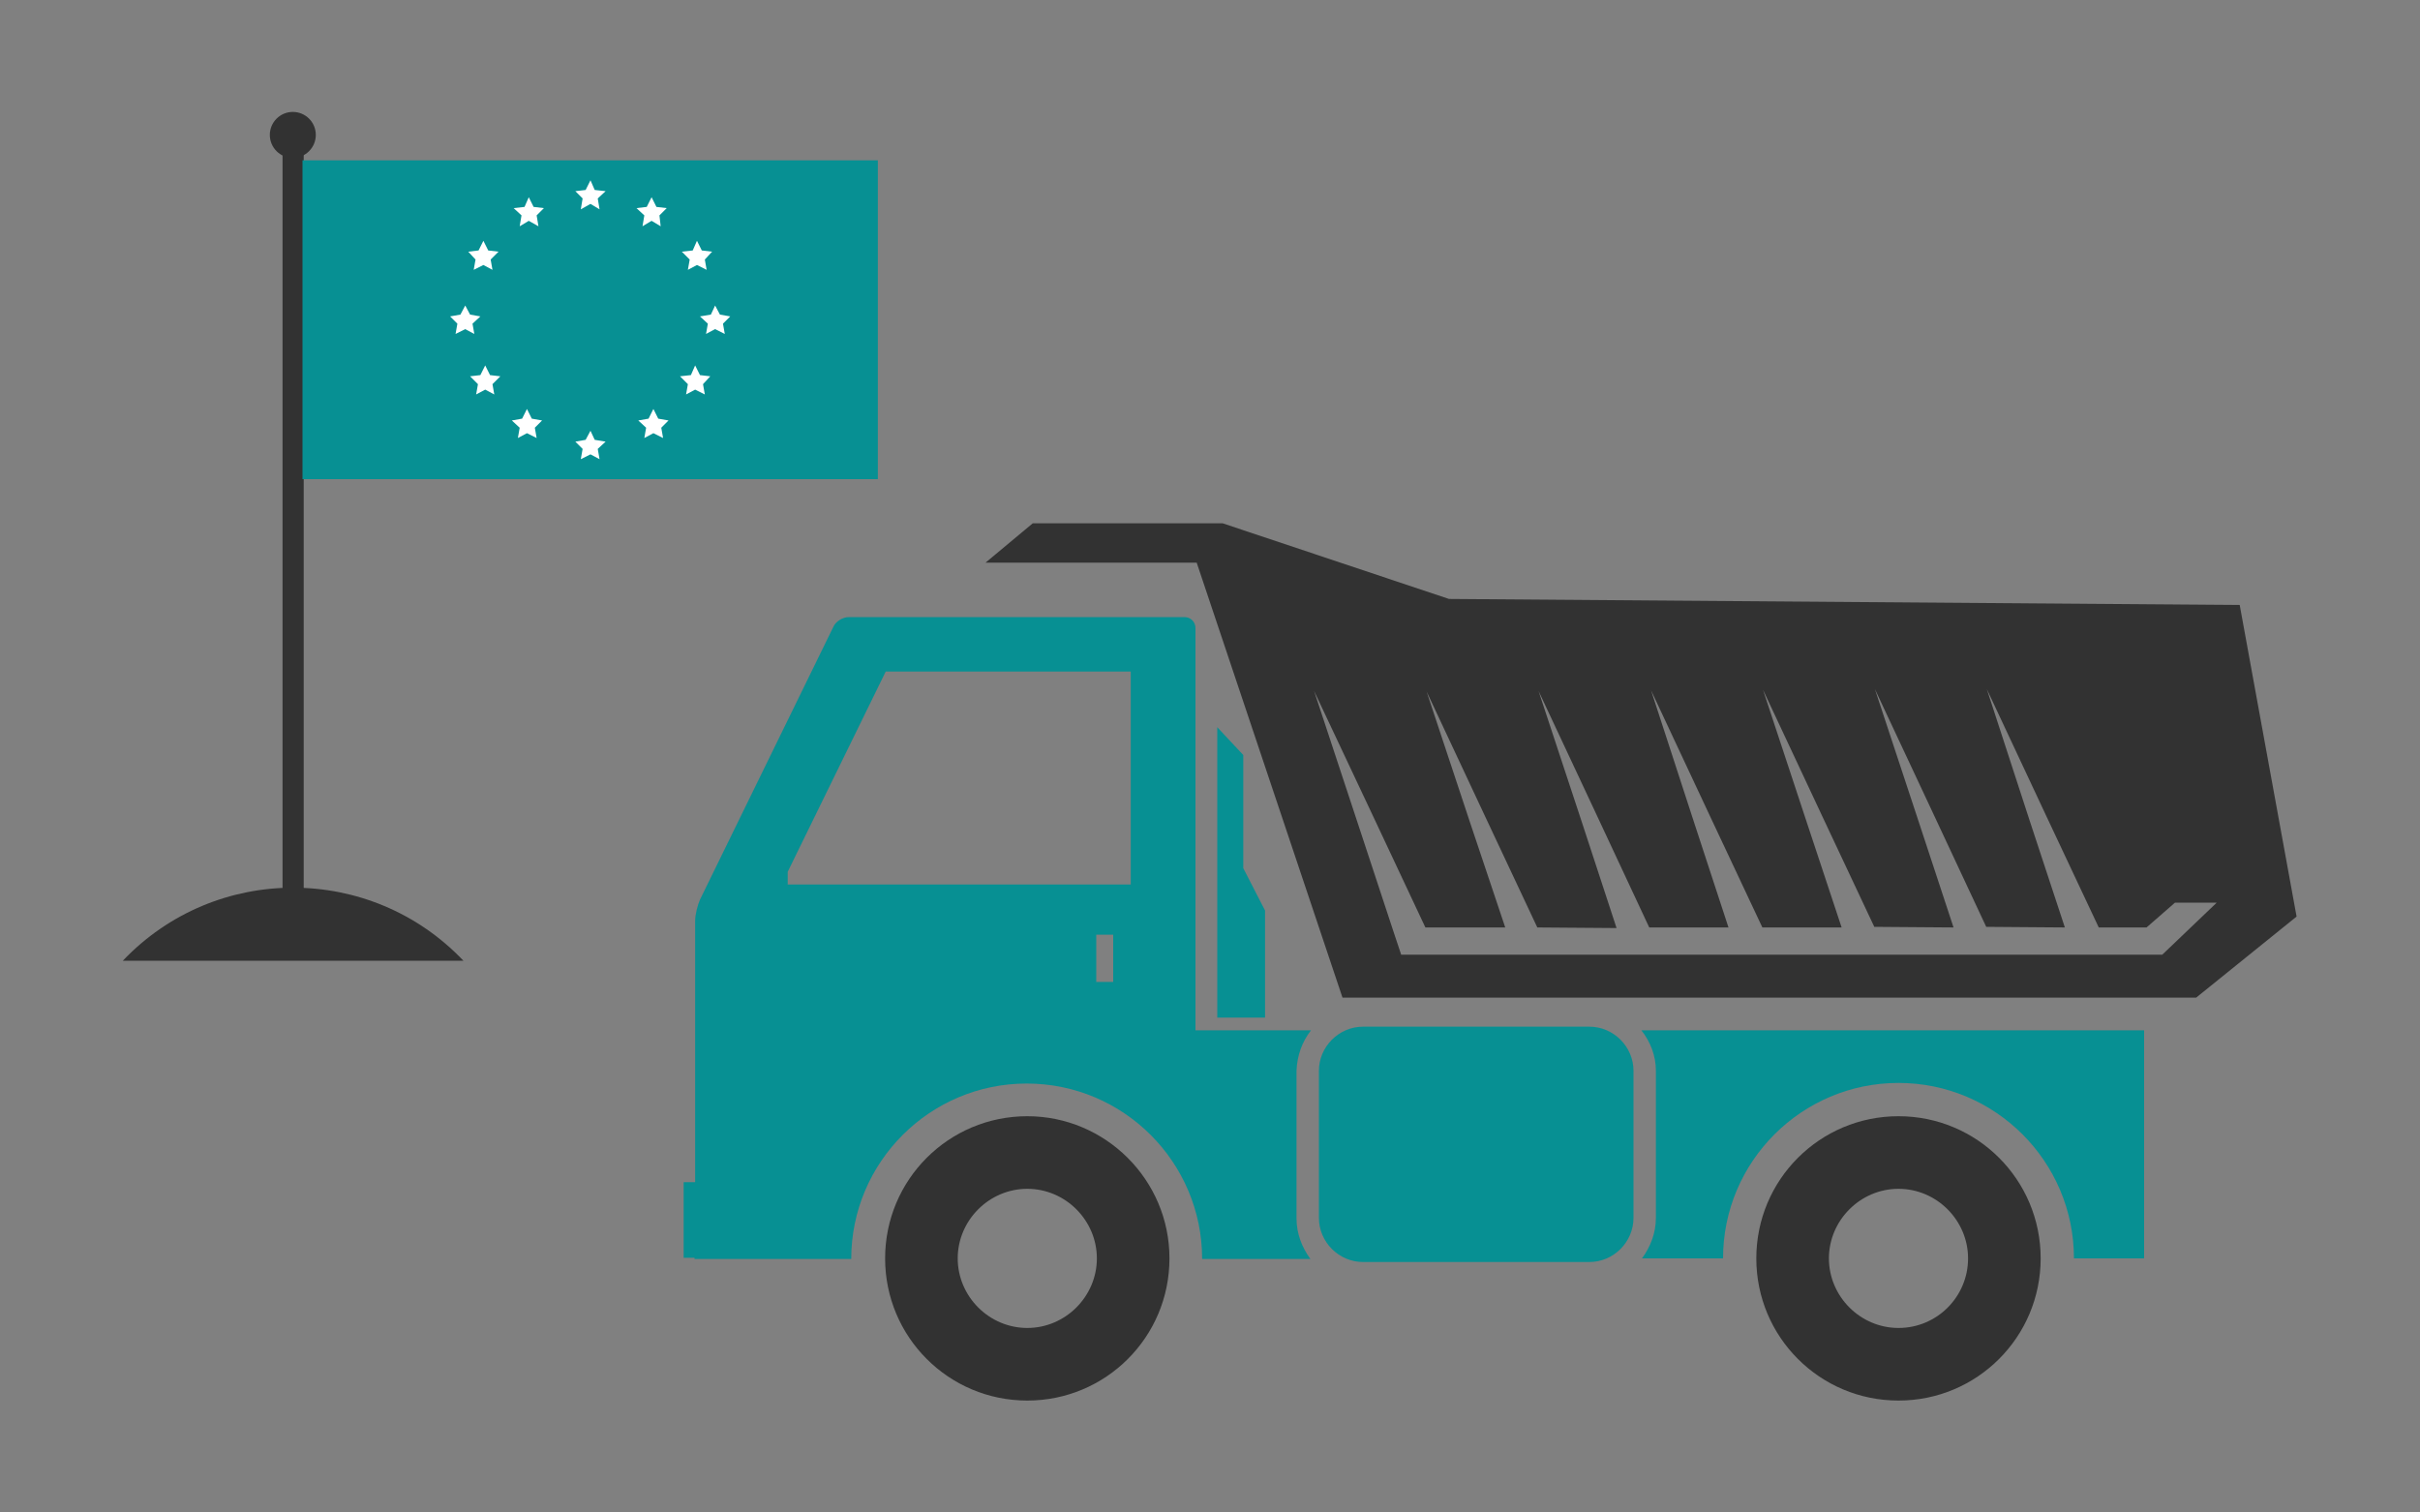
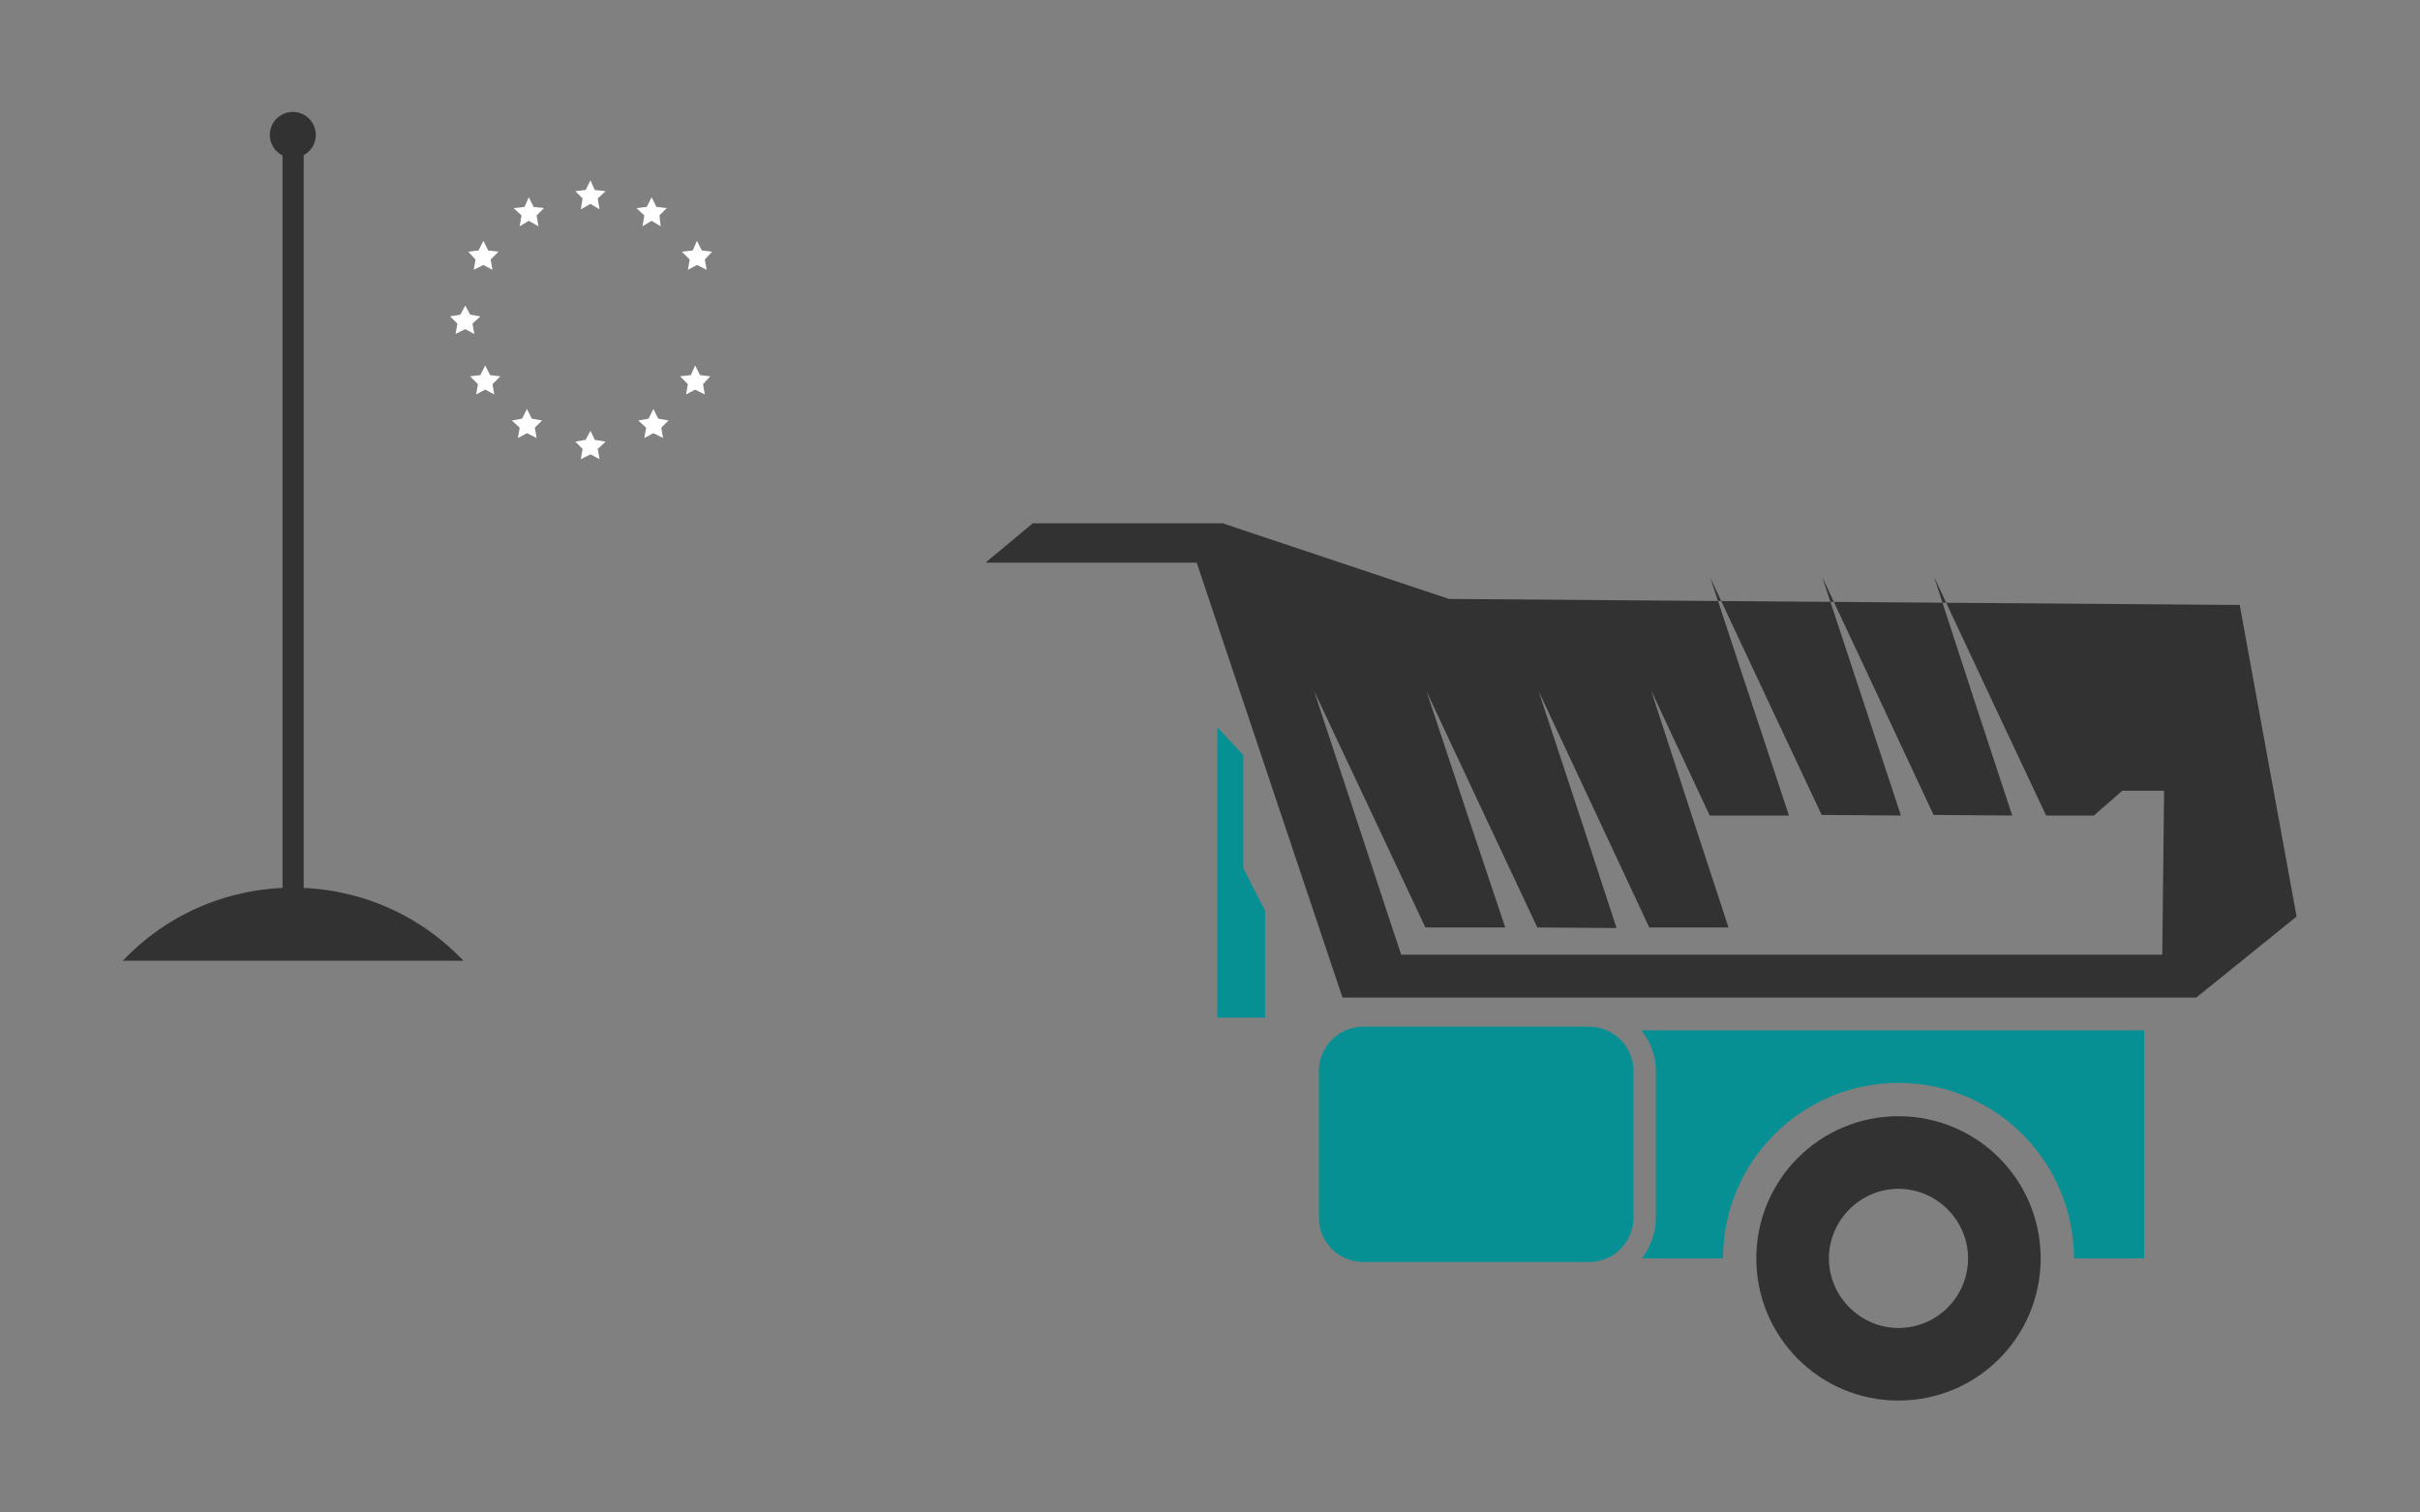
<svg xmlns="http://www.w3.org/2000/svg" version="1.1" id="Ebene_1" x="0px" y="0px" viewBox="0 0 400 250" style="enable-background:new 0 0 400 250;" xml:space="preserve">
  <rect x="0" y="0" width="400" height="250" fill="#808080" stroke="none" />
  <style type="text/css">
	.st0{fill:#323232;}
	.st1{fill:#079093;}
	.st2{fill:#FFFFFF;}
</style>
  <g>
-     <path class="st0" d="M169.8,184.5c-13,0-23.5,10.5-23.5,23.5c0,13,10.5,23.5,23.5,23.5c13,0,23.5-10.5,23.5-23.5   C193.3,195,182.7,184.5,169.8,184.5z M169.8,219.5c-6.3,0-11.5-5.2-11.5-11.5s5.2-11.5,11.5-11.5c6.3,0,11.5,5.2,11.5,11.5   S176.1,219.5,169.8,219.5z" />
    <path class="st0" d="M313.8,184.5c-13,0-23.5,10.5-23.5,23.5c0,13,10.5,23.5,23.5,23.5c13,0,23.5-10.5,23.5-23.5   C337.3,195,326.8,184.5,313.8,184.5z M313.8,219.5c-6.3,0-11.5-5.2-11.5-11.5s5.2-11.5,11.5-11.5s11.5,5.2,11.5,11.5   C325.3,214.3,320.2,219.5,313.8,219.5z" />
    <path class="st1" d="M273.7,177v24.3c0,2.5-0.9,4.8-2.3,6.7h13.4c0-16,13-29,29-29c16,0,29,13,29,29h11.6v-37.7h-83.1   C272.8,172.2,273.7,174.5,273.7,177z" />
    <path class="st1" d="M262.7,169.7h-37.4c-4,0-7.3,3.3-7.3,7.3v24.3c0,4,3.3,7.3,7.3,7.3h37.4c4,0,7.3-3.3,7.3-7.3V177   C270,173,266.7,169.7,262.7,169.7z" />
-     <path class="st1" d="M216.7,170.3h-0.5h-12h-4.9h-1.7v-2.5v-7.5V159v-4.3v-50.9c0-1-0.8-1.8-1.8-1.8h-55.5c-1,0-2.2,0.7-2.6,1.7   l-22,45c-0.4,0.9-0.8,2.5-0.8,3.5v2.6v4.3v1.4v8.3v1.7v1.8v23.1H113v12.5h1.8v0.2h25.9c0-16,13-29,29-29c16,0,29,13,29,29h0.5h4.9   h12h0.5c-1.4-1.9-2.3-4.2-2.3-6.7V177C214.4,174.5,215.2,172.2,216.7,170.3z M184,162.3h-2.8v-7.8h2.8V162.3z M186.9,146.2h-56.7   v-2.1l16.2-33.1h40.5L186.9,146.2L186.9,146.2z" />
    <polygon class="st1" points="205.5,131.4 205.5,124.8 201.2,120.2 201.2,131.4 201.2,135.9 201.2,168.2 203.4,168.2 205.5,168.2    209.1,168.2 209.1,150.5 205.5,143.5 205.5,135.9  " />
-     <path class="st0" d="M370.2,100l-130.7-1l-37.4-12.5h-31.4l-7.8,6.5h34.9l24.1,71.9h141.1l16.6-13.4L370.2,100z M357.4,157.8h-6.1   H231.6l-1.3-3.9l-5.9-17.9l-7.2-21.8L227,135l8.6,18.3l13.2,0L243,136l-7.2-21.7l9.7,20.7l8.6,18.3l13.1,0.1l-5.7-17.4l-7.2-21.8   l9.7,20.7l8.6,18.4l13.1,0l-5.7-17.4l-7.1-21.8l9.7,20.7l8.7,18.5l13.1,0l-5.8-17.5l-7.2-21.8l9.7,20.7l8.7,18.5l13.1,0.1   l-5.8-17.6l-7.2-21.8l9.7,20.7l8.7,18.6l13,0.1l-5.8-17.6l-7.1-21.8l9.7,20.7l8.8,18.7l7.9,0l4.7-4.1h6.9L357.4,157.8z" />
+     <path class="st0" d="M370.2,100l-130.7-1l-37.4-12.5h-31.4l-7.8,6.5h34.9l24.1,71.9h141.1l16.6-13.4L370.2,100z M357.4,157.8h-6.1   H231.6l-1.3-3.9l-5.9-17.9l-7.2-21.8L227,135l8.6,18.3l13.2,0L243,136l-7.2-21.7l9.7,20.7l8.6,18.3l13.1,0.1l-5.7-17.4l-7.2-21.8   l9.7,20.7l8.6,18.4l13.1,0l-5.7-17.4l-7.1-21.8l9.7,20.7l13.1,0l-5.8-17.5l-7.2-21.8l9.7,20.7l8.7,18.5l13.1,0.1   l-5.8-17.6l-7.2-21.8l9.7,20.7l8.7,18.6l13,0.1l-5.8-17.6l-7.1-21.8l9.7,20.7l8.8,18.7l7.9,0l4.7-4.1h6.9L357.4,157.8z" />
  </g>
  <g>
    <rect x="46.7" y="25.3" class="st0" width="3.5" height="122.1" />
    <path class="st0" d="M20.3,158.8L20.3,158.8c15.3-16.1,41-16.1,56.3,0l0,0H20.3z" />
    <circle class="st0" cx="48.4" cy="22.3" r="3.8" />
-     <rect x="50" y="26.5" class="st1" width="95.1" height="52.7" />
    <polygon class="st2" points="97.6,29.8 98.3,31.4 100.1,31.6 98.8,32.8 99.1,34.6 97.6,33.7 96,34.6 96.3,32.8 95.1,31.6    96.8,31.4  " />
    <polygon class="st2" points="87.4,32.6 88.2,34.2 89.9,34.4 88.7,35.6 89,37.4 87.4,36.5 85.9,37.4 86.2,35.6 84.9,34.4 86.7,34.2     " />
    <polygon class="st2" points="79.9,39.8 80.7,41.4 82.4,41.6 81.1,42.9 81.4,44.6 79.9,43.8 78.3,44.6 78.6,42.9 77.4,41.6    79.1,41.4  " />
    <polygon class="st2" points="76.9,50.5 77.7,52 79.4,52.3 78.1,53.5 78.4,55.2 76.9,54.4 75.3,55.2 75.6,53.5 74.4,52.3 76.1,52     " />
    <polygon class="st2" points="80.2,60.4 81,62 82.7,62.2 81.4,63.5 81.7,65.2 80.2,64.4 78.7,65.2 79,63.5 77.7,62.2 79.4,62  " />
    <polygon class="st2" points="87.1,67.6 87.9,69.2 89.6,69.5 88.4,70.7 88.7,72.4 87.1,71.6 85.6,72.4 85.9,70.7 84.6,69.5    86.3,69.2  " />
    <polygon class="st2" points="97.6,71.2 98.3,72.7 100.1,73 98.8,74.2 99.1,75.9 97.6,75.1 96,75.9 96.3,74.2 95.1,73 96.8,72.7     " />
    <polygon class="st2" points="108,67.6 108.8,69.2 110.5,69.5 109.3,70.7 109.6,72.4 108,71.6 106.5,72.4 106.8,70.7 105.5,69.5    107.2,69.2  " />
    <polygon class="st2" points="114.9,60.4 115.7,62 117.4,62.2 116.2,63.5 116.5,65.2 114.9,64.4 113.4,65.2 113.7,63.5 112.4,62.2    114.2,62  " />
-     <polygon class="st2" points="118.2,50.5 119,52 120.7,52.3 119.5,53.5 119.8,55.2 118.2,54.4 116.7,55.2 117,53.5 115.7,52.3    117.5,52  " />
    <polygon class="st2" points="115.2,39.8 116,41.4 117.7,41.6 116.5,42.9 116.8,44.6 115.2,43.8 113.7,44.6 114,42.9 112.7,41.6    114.5,41.4  " />
    <polygon class="st2" points="107.7,32.6 108.5,34.2 110.2,34.4 109,35.6 109.2,37.4 107.7,36.5 106.2,37.4 106.5,35.6 105.2,34.4    106.9,34.2  " />
  </g>
</svg>